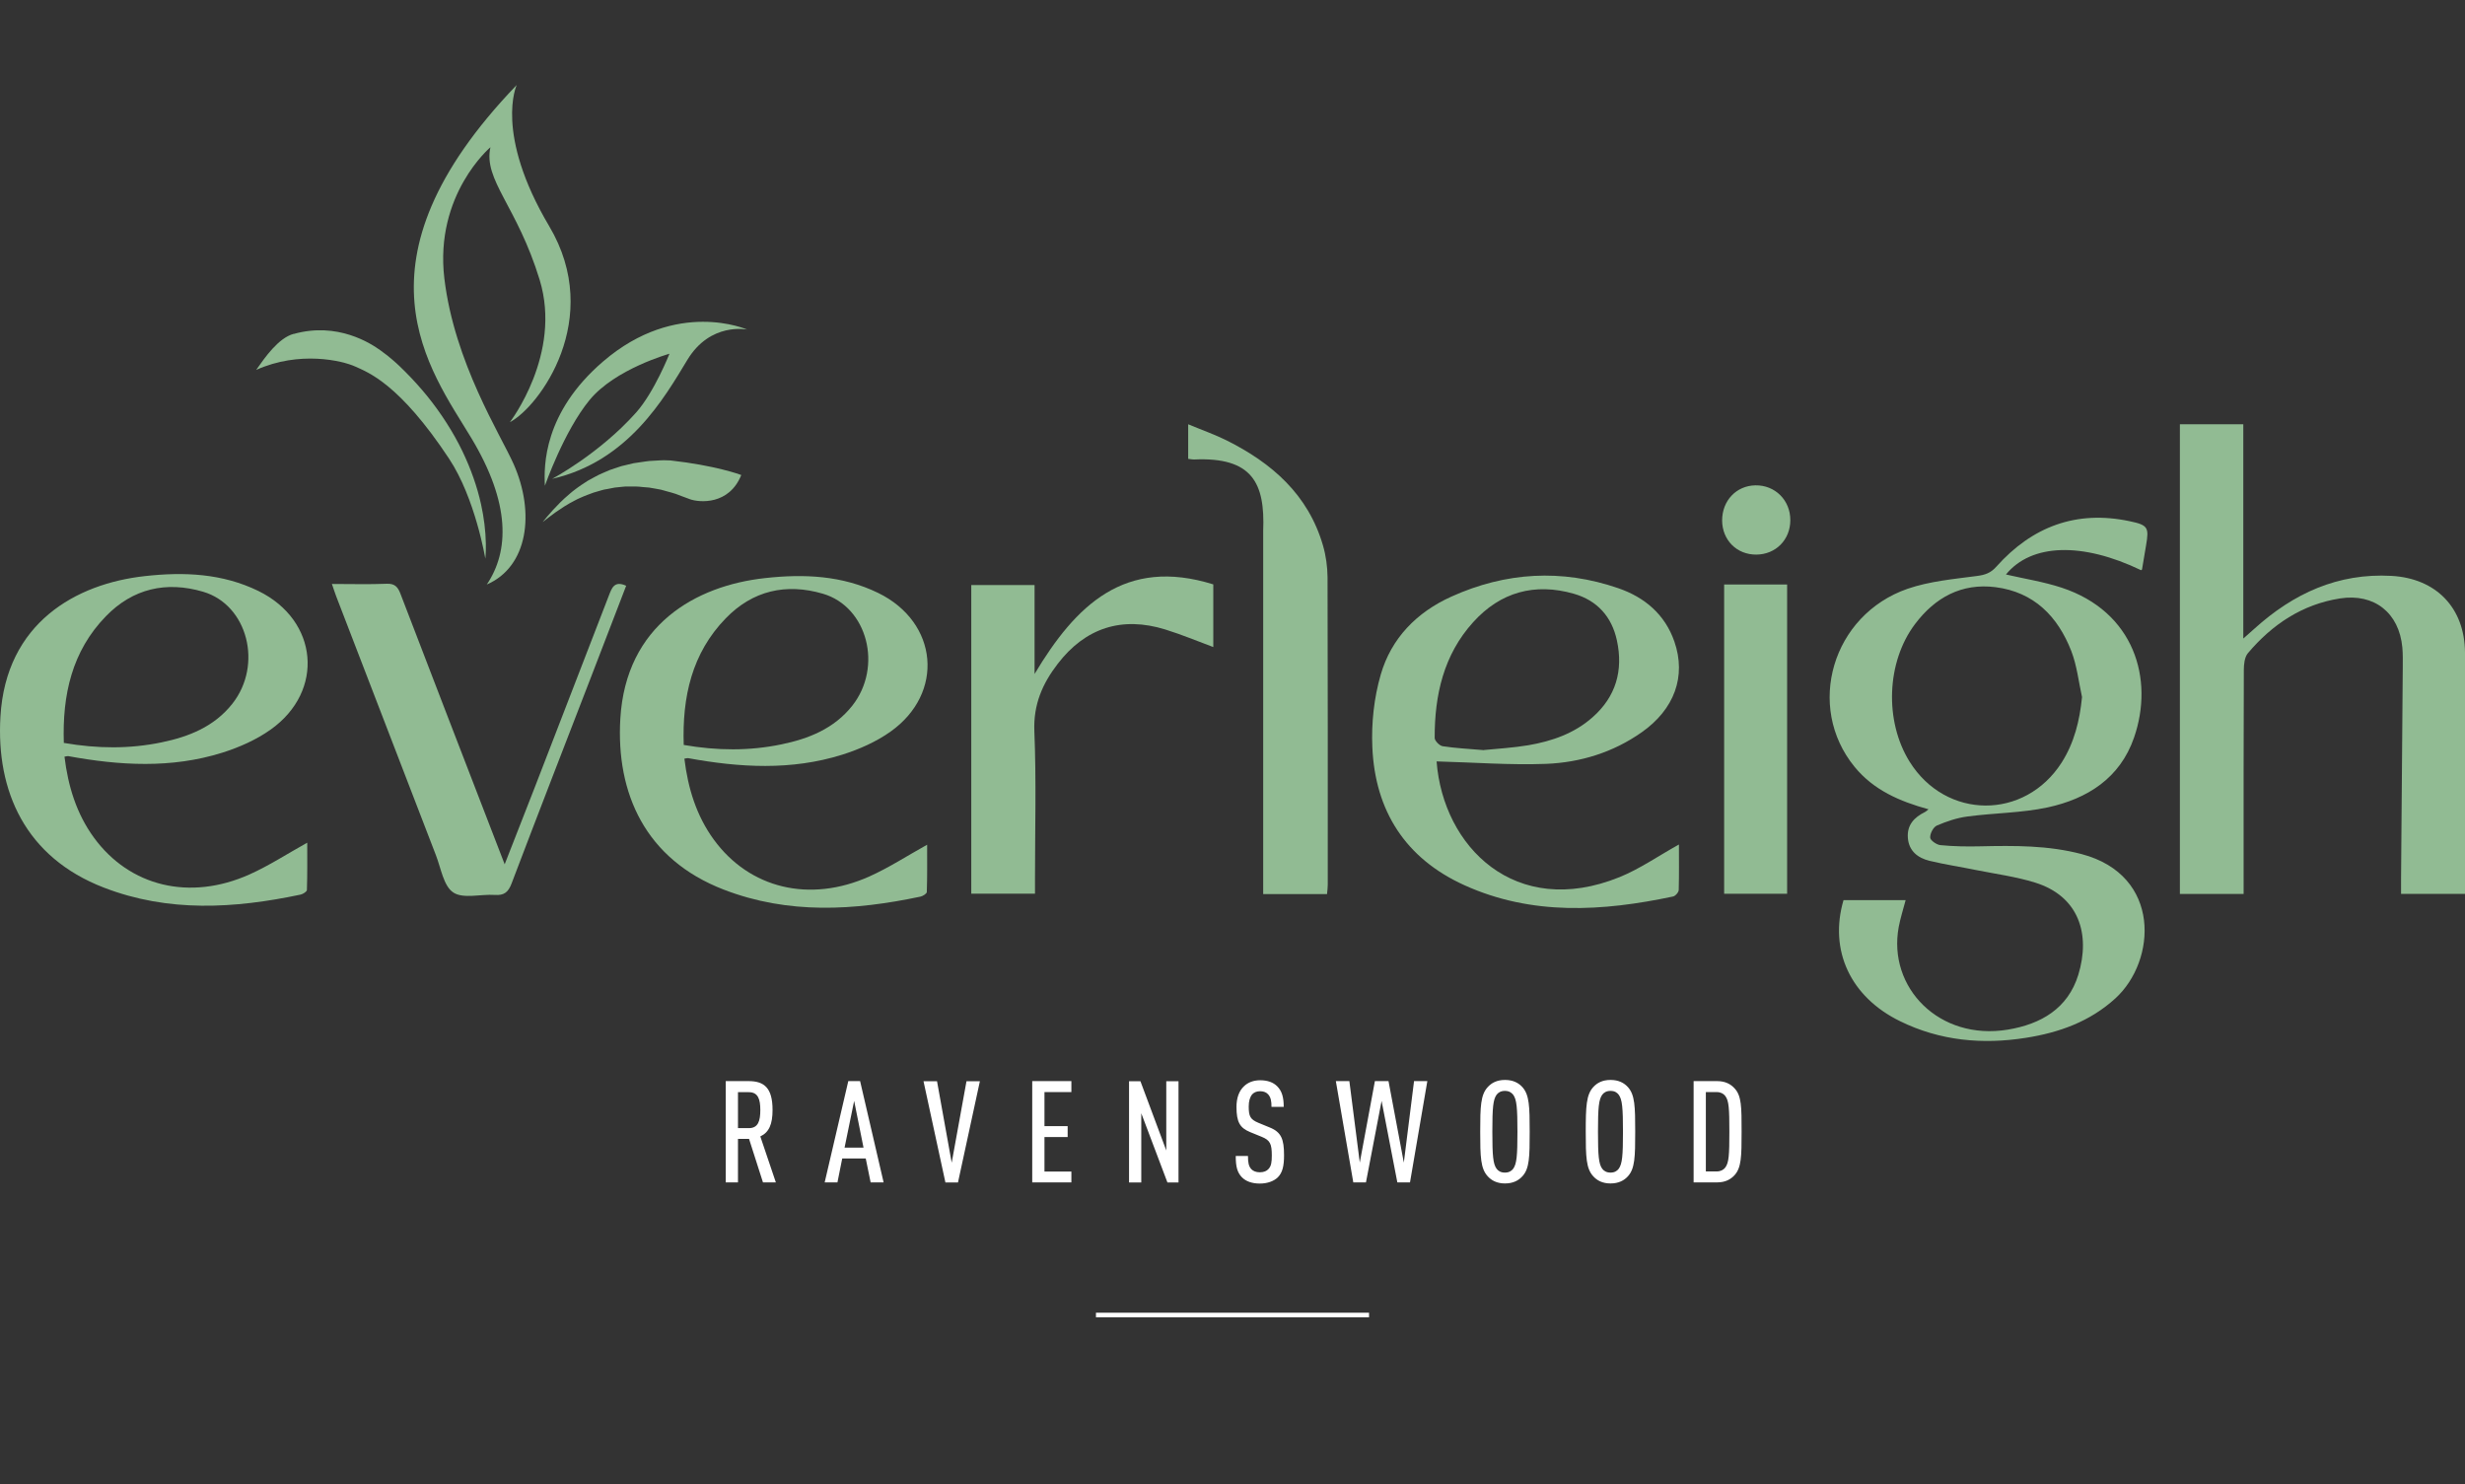
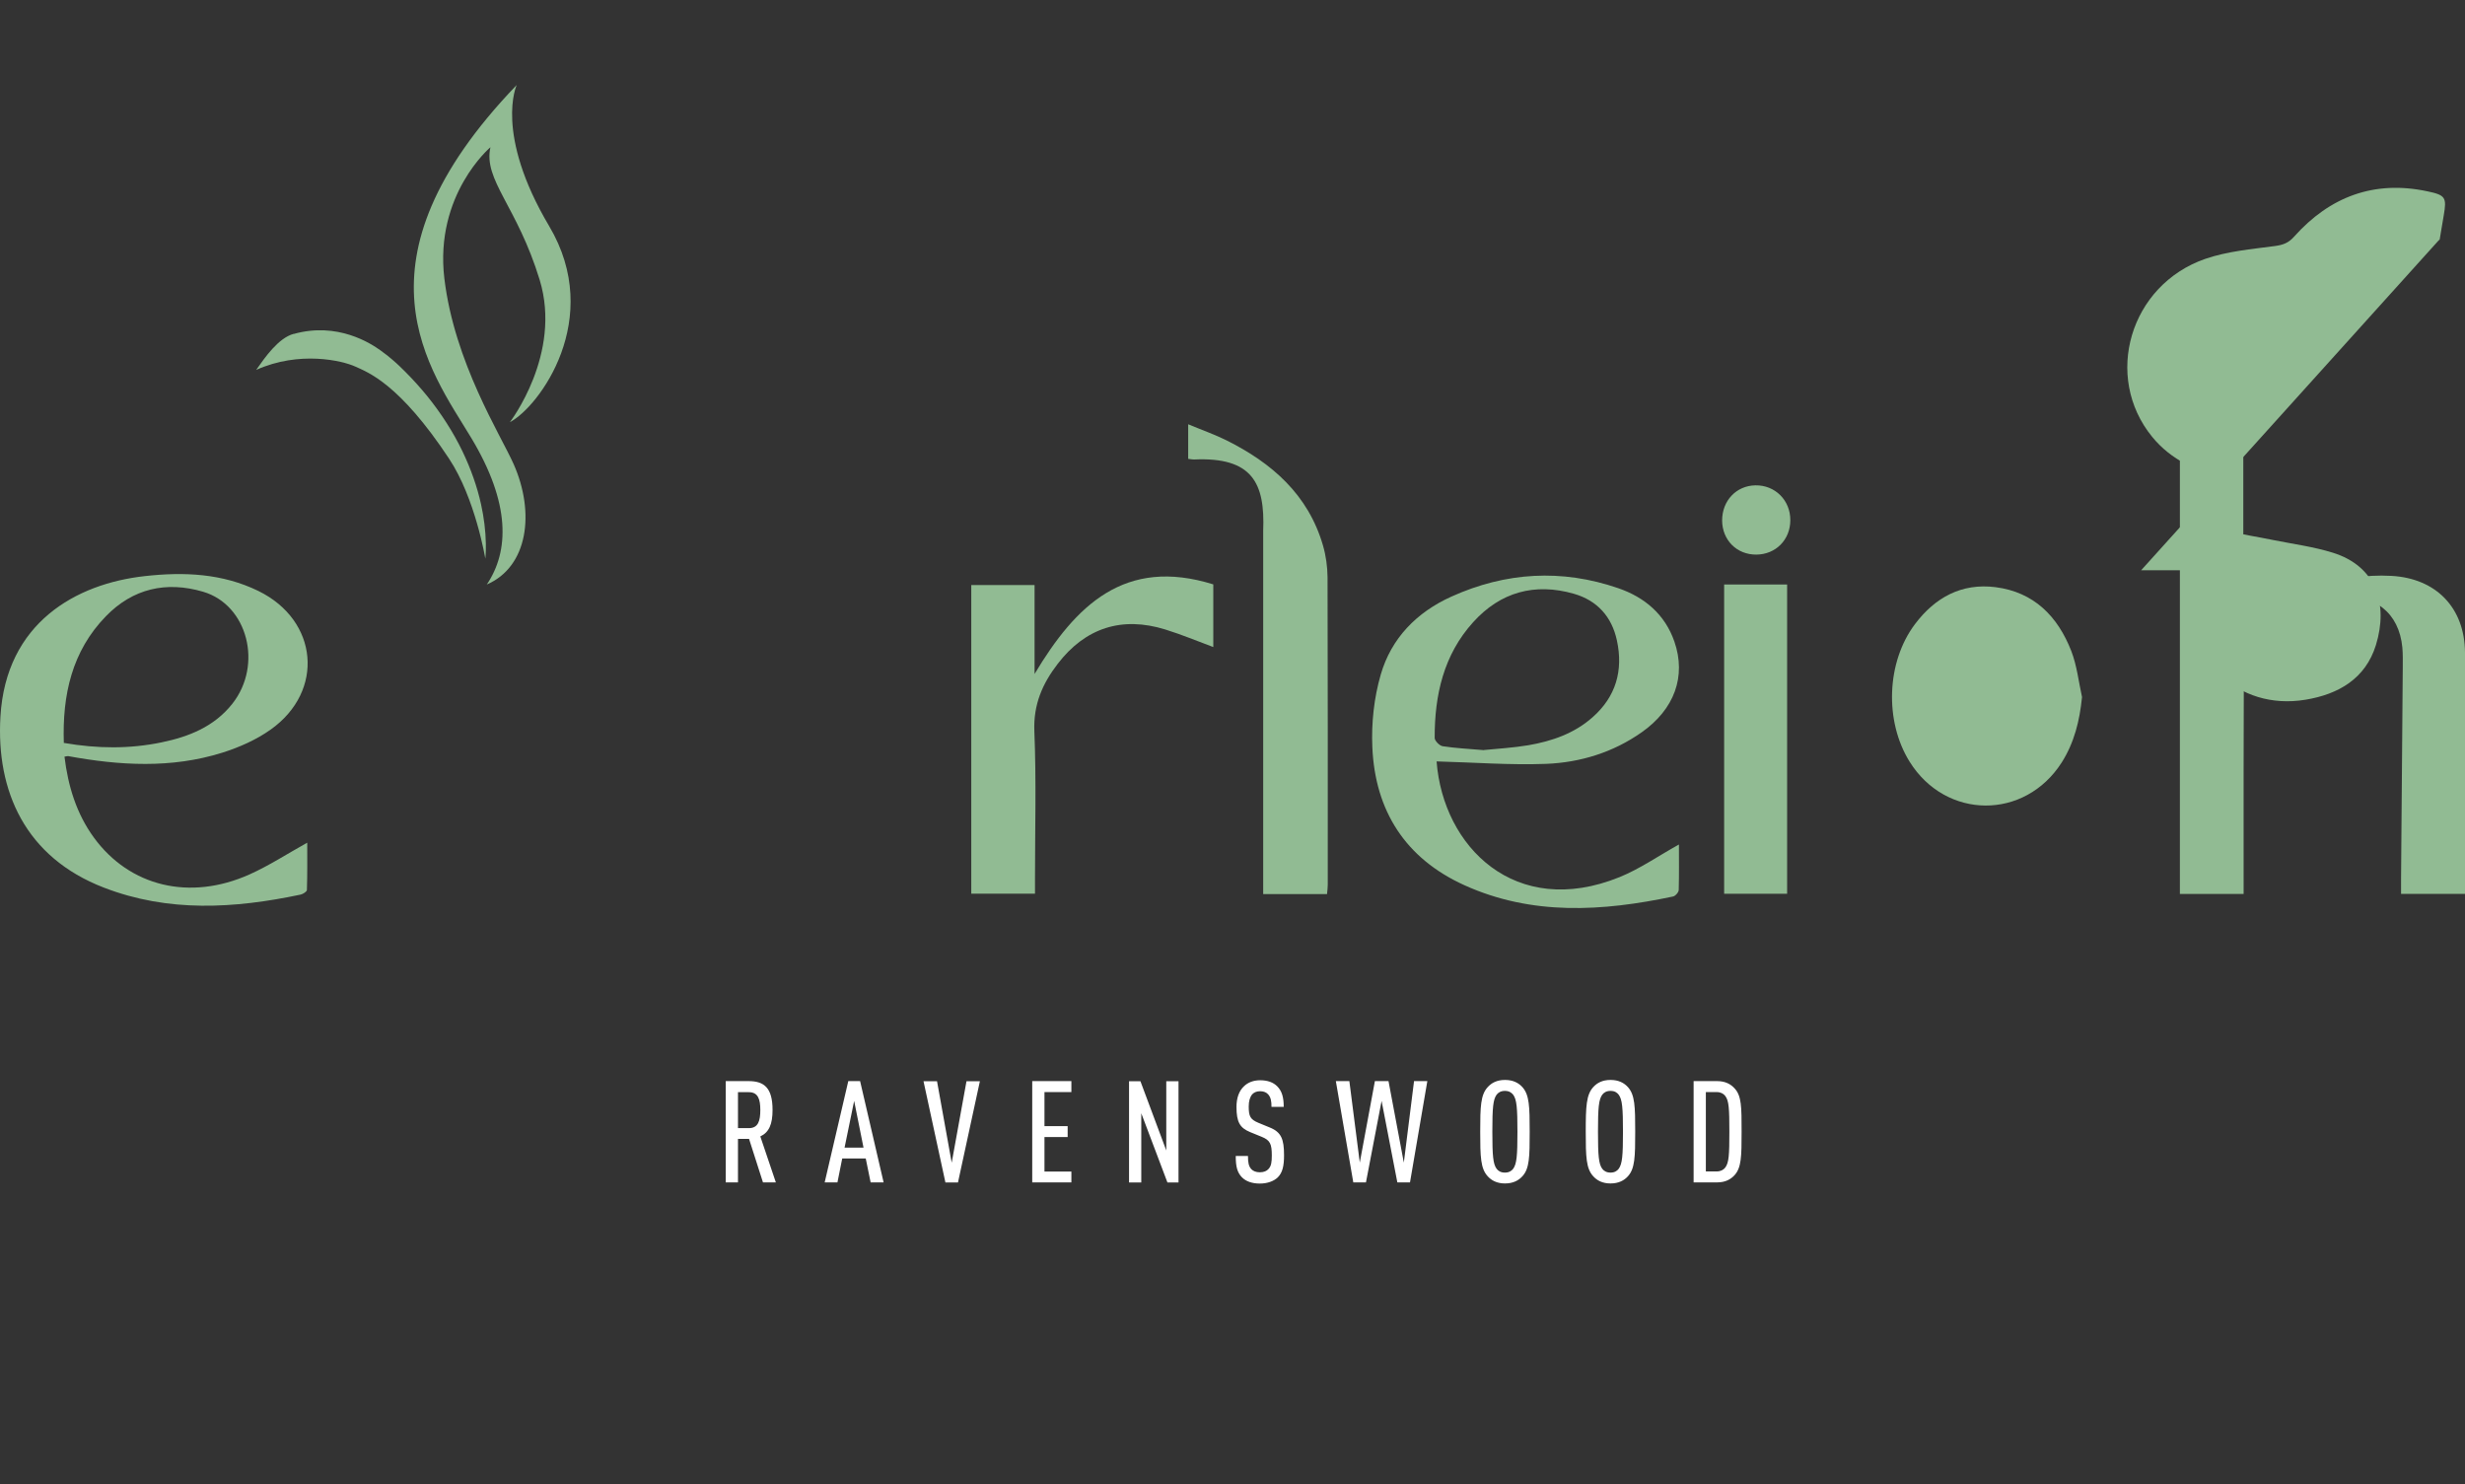
<svg xmlns="http://www.w3.org/2000/svg" id="Layer_2" data-name="Layer 2" viewBox="0 0 231.71 139.52">
  <rect x="0" y="0" width="231.71" height="139.52" fill="#333333" stroke="none" />
  <defs>
    <style>
      .cls-1 {
        fill: none;
      }

      .cls-2 {
        fill: #fff;
      }

      .cls-3 {
        fill: #91bb93;
      }
    </style>
  </defs>
  <g id="Layer_2-2" data-name="Layer 2">
    <rect class="cls-1" width="231.71" height="139.52" />
    <g id="Layer_1-2" data-name="Layer 1-2">
      <g>
        <path class="cls-2" d="m162.56,106.38c0,2.18-.04,2.91-.39,3.37-.16.21-.43.36-.8.36h-1.02v-7.46h1.02c.37,0,.64.15.8.36.35.45.39,1.19.39,3.37m1.15,0c0-2.34,0-3.38-.67-4.09-.36-.39-.87-.67-1.63-.67h-2.21v9.52h2.21c.76,0,1.27-.28,1.63-.67.65-.71.67-1.75.67-4.09m-11.15,0c0,2.26-.07,3.02-.4,3.48-.16.21-.4.36-.77.36s-.62-.15-.78-.36c-.33-.45-.4-1.22-.4-3.48s.07-3.02.4-3.48c.16-.21.4-.36.78-.36s.61.15.77.36c.33.45.4,1.22.4,3.48m1.15,0c0-2.38-.03-3.46-.68-4.19-.36-.4-.88-.68-1.64-.68s-1.27.28-1.63.68c-.65.72-.7,1.81-.7,4.19s.04,3.46.7,4.18c.36.4.87.68,1.63.68s1.28-.28,1.64-.68c.65-.72.68-1.81.68-4.18m-11.07,0c0,2.26-.07,3.02-.4,3.48-.16.21-.4.36-.78.36s-.62-.15-.78-.36c-.33-.45-.4-1.22-.4-3.48s.07-3.02.4-3.48c.16-.21.4-.36.78-.36s.61.15.78.36c.33.45.4,1.22.4,3.48m1.15,0c0-2.38-.03-3.46-.68-4.19-.36-.4-.88-.68-1.64-.68s-1.27.28-1.63.68c-.66.72-.7,1.81-.7,4.19s.04,3.46.7,4.18c.36.4.87.68,1.63.68s1.28-.28,1.64-.68c.66-.72.68-1.81.68-4.18m-9.61-4.76h-1.26l-.96,7.66-1.44-7.66h-1.28l-1.42,7.66-.98-7.66h-1.27l1.64,9.52h1.19l1.47-7.66,1.48,7.66h1.19l1.63-9.52h0Zm-13.48,6.97c0-1.5-.25-2.17-1.34-2.61l-1.07-.44c-.76-.32-.91-.6-.91-1.54,0-.49.11-.88.33-1.14.16-.17.4-.29.74-.29.36,0,.61.12.78.32.24.3.29.64.29,1.15h1.15c0-.87-.15-1.48-.63-1.95-.36-.35-.88-.55-1.58-.55-.63,0-1.14.2-1.51.55-.48.44-.72,1.12-.72,1.95,0,1.44.32,1.98,1.3,2.38l1.08.44c.78.32.94.66.94,1.75,0,.63-.05.99-.31,1.27-.17.19-.43.31-.82.31-.36,0-.63-.12-.79-.29-.25-.27-.32-.61-.32-1.24h-1.15c0,1.02.15,1.56.59,2.01.37.37.94.58,1.67.58s1.32-.23,1.69-.58c.45-.45.59-1.08.59-2.07m-9.92,2.55v-9.52h-1.15v6.51l-2.43-6.51h-1.07v9.52h1.15v-6.51l2.46,6.51s1.04,0,1.04,0Zm-10.07,0v-1.03h-2.53v-3.24h2.18v-1.03h-2.18v-3.2h2.53v-1.03h-3.68v9.52h3.68Zm-8.6-9.52h-1.26l-1.39,7.66-1.38-7.66h-1.27l2.06,9.52h1.18l2.06-9.52Zm-10.94,6.24h-1.78l.9-4.39.88,4.39Zm1.89,3.27l-2.21-9.52h-1.11l-2.22,9.52h1.2l.45-2.25h2.21l.46,2.25h1.22Zm-11.59-6.8c0,1.02-.2,1.7-1.08,1.7h-1.02v-3.38h1.02c.88,0,1.08.68,1.08,1.68m1.46,6.8l-1.46-4.32c.83-.39,1.15-1.16,1.15-2.49,0-2.09-.8-2.71-2.25-2.71h-2.15v9.52h1.15v-4.09h1.04l1.31,4.09h1.21Z" />
-         <rect class="cls-2" x="103.02" y="123.39" width="25.67" height=".43" />
        <g>
-           <path class="cls-3" d="m195.71,65.52c-.32-1.45-.48-2.96-1.01-4.33-1.27-3.25-3.5-5.54-7.13-6-3.18-.4-5.67.97-7.55,3.46-2.7,3.57-2.89,9.13-.52,12.94,3.41,5.47,10.83,5.51,14.3.08,1.18-1.86,1.69-3.92,1.91-6.15m5.56-11.92c-5.55-2.67-10.33-2.51-12.71.4,1.74.4,3.53.68,5.24,1.24,6.81,2.25,8.71,8.58,6.8,14.09-1.32,3.82-4.39,5.75-8.11,6.56-2.47.53-5.05.52-7.57.86-.98.13-1.95.46-2.86.85-.33.15-.65.76-.62,1.14.02.26.61.67.97.7,1.24.12,2.5.14,3.75.11,3.19-.07,6.36-.1,9.51.73,7.54,1.99,7.04,10.04,3.18,13.56-2.4,2.19-5.29,3.22-8.41,3.71-4.09.65-8.08.28-11.83-1.56-4.67-2.28-6.7-6.66-5.32-11.38h5.84c-.22.84-.49,1.67-.65,2.52-1.06,5.7,3.82,10.72,10.26,9.65,3.09-.51,5.64-1.97,6.62-5.15,1.17-3.83.05-7.39-4.06-8.67-1.8-.56-3.7-.81-5.55-1.18-1.46-.3-2.94-.52-4.39-.87-1.08-.27-1.92-.91-2.02-2.14-.1-1.23.6-1.95,1.62-2.45.1-.05.18-.14.32-.25-2.7-.74-5.16-1.8-6.95-3.99-4.63-5.66-2.11-14.28,4.99-16.74,2.07-.71,4.33-.91,6.51-1.2.77-.1,1.3-.28,1.83-.88,3.36-3.76,7.51-5.33,12.52-4.27,1.73.36,1.84.58,1.55,2.27-.13.75-.25,1.5-.38,2.26,0,.03-.06.05-.09.08" />
+           <path class="cls-3" d="m195.71,65.52c-.32-1.45-.48-2.96-1.01-4.33-1.27-3.25-3.5-5.54-7.13-6-3.18-.4-5.67.97-7.55,3.46-2.7,3.57-2.89,9.13-.52,12.94,3.41,5.47,10.83,5.51,14.3.08,1.18-1.86,1.69-3.92,1.91-6.15m5.56-11.92h5.84c-.22.84-.49,1.67-.65,2.52-1.06,5.7,3.82,10.72,10.26,9.65,3.09-.51,5.64-1.97,6.62-5.15,1.17-3.83.05-7.39-4.06-8.67-1.8-.56-3.7-.81-5.55-1.18-1.46-.3-2.94-.52-4.39-.87-1.08-.27-1.92-.91-2.02-2.14-.1-1.23.6-1.95,1.62-2.45.1-.05.18-.14.32-.25-2.7-.74-5.16-1.8-6.95-3.99-4.63-5.66-2.11-14.28,4.99-16.74,2.07-.71,4.33-.91,6.51-1.2.77-.1,1.3-.28,1.83-.88,3.36-3.76,7.51-5.33,12.52-4.27,1.73.36,1.84.58,1.55,2.27-.13.75-.25,1.5-.38,2.26,0,.03-.06.05-.09.08" />
          <path class="cls-3" d="m204.91,39.88h5.96c0,3.68,0,16.19,0,20.14.5-.44.78-.69,1.05-.93,3.65-3.3,7.84-5.24,12.87-4.96,4.22.23,6.9,3.02,6.92,7.22.03,7.25,0,14.5,0,21.74v.93h-6.01v-1.42c.05-6.6.11-13.2.16-19.8,0-.65.02-1.3-.04-1.94-.3-3.25-2.63-5.11-5.86-4.61-3.56.56-6.38,2.45-8.66,5.15-.31.37-.38,1.04-.38,1.57-.03,6.52-.02,13.04-.02,19.56v1.5h-5.99c0-11.75,0-32.36,0-44.14" />
          <path class="cls-3" d="m139.48,70.5c1.3-.13,2.75-.21,4.18-.45,2.21-.38,4.31-1.1,6.03-2.62,2.21-1.94,2.91-4.41,2.3-7.23-.48-2.23-1.85-3.76-4.05-4.39-3.68-1.05-6.9-.16-9.46,2.67-2.78,3.07-3.63,6.85-3.62,10.88,0,.27.45.73.74.78,1.23.19,2.48.25,3.88.37m-4.44,1.06c.61,8.02,7.39,14.84,17.19,10.88,1.92-.78,3.66-2,5.59-3.07,0,1.4.02,2.83-.02,4.27,0,.22-.32.58-.54.62-6.63,1.4-13.25,1.82-19.62-1.07-5.53-2.51-8.39-6.99-8.64-12.98-.1-2.26.16-4.64.79-6.81.99-3.42,3.38-5.86,6.64-7.33,5.11-2.31,10.38-2.62,15.69-.79,2.47.85,4.38,2.45,5.27,5.01,1.14,3.28,0,6.38-3.08,8.54-2.69,1.89-5.76,2.83-8.97,2.96-3.41.13-6.83-.14-10.29-.23" />
-           <path class="cls-3" d="m64.26,70.02c3.17.55,6.18.57,9.18-.05,2.58-.53,4.96-1.48,6.67-3.63,2.89-3.66,1.44-9.3-2.75-10.53-3.47-1.02-6.61-.3-9.14,2.31-3.19,3.28-4.1,7.39-3.95,11.9m.06,1.28c.34,2.8,1.13,5.37,2.76,7.61,3.36,4.61,9.02,5.99,14.64,3.47,1.83-.82,3.53-1.93,5.42-2.98,0,1.44.02,2.94-.03,4.44,0,.16-.37.39-.6.44-6.22,1.31-12.41,1.69-18.49-.66-7.38-2.85-10.13-9.06-9.72-16.06.52-8.83,7.11-12.51,13.59-13.22,3.68-.41,7.28-.25,10.66,1.4,5.64,2.76,6.25,9.41,1.15,13.03-1.35.96-2.96,1.67-4.55,2.17-4.78,1.5-9.64,1.21-14.49.32-.07,0-.15.02-.33.05" />
          <path class="cls-3" d="m6,69.83c3.17.55,6.18.57,9.18-.05,2.58-.53,4.96-1.48,6.66-3.63,2.89-3.66,1.44-9.3-2.75-10.53-3.47-1.02-6.61-.3-9.14,2.31-3.19,3.28-4.1,7.39-3.95,11.9m.06,1.28c.34,2.8,1.13,5.37,2.76,7.61,3.36,4.61,9.02,5.99,14.64,3.47,1.83-.82,3.53-1.93,5.42-2.98,0,1.44.02,2.94-.03,4.44,0,.16-.37.39-.6.44-6.22,1.31-12.41,1.69-18.49-.66C2.38,80.58-.37,74.37.04,67.37c.51-8.83,7.11-12.51,13.59-13.22,3.68-.41,7.28-.25,10.66,1.4,5.64,2.76,6.25,9.41,1.15,13.03-1.35.96-2.96,1.67-4.55,2.17-4.78,1.5-9.64,1.21-14.49.32-.07,0-.15.02-.33.05" />
          <path class="cls-3" d="m124.73,84.04h-5.99v-34.15c.18-4.48-1.01-6.95-6.51-6.7-.15,0-.31-.03-.54-.06v-3.25c1.27.53,2.47.95,3.6,1.51,4.27,2.13,7.68,5.1,9.07,9.88.28.96.42,1.99.43,2.99.03,9.64.02,19.27.02,28.91,0,.27-.04.55-.07.88" />
          <path class="cls-3" d="m114.05,54.93v5.89c-1.51-.56-2.99-1.18-4.51-1.65-4.09-1.27-7.52-.15-10.11,3.22-1.44,1.87-2.3,3.83-2.2,6.34.19,4.61.06,9.23.06,13.85v1.42h-5.99v-29.01h5.95v8.36c3.85-6.44,8.48-11.02,16.8-8.42" />
-           <path class="cls-3" d="m31.21,54.89c1.83,0,3.49.05,5.15-.02.78-.03,1.05.33,1.29.96,2.86,7.46,5.74,14.92,8.62,22.38.36.93.72,1.85,1.17,3.03,1.01-2.58,1.93-4.93,2.85-7.29,2.32-5.99,4.63-11.98,6.94-17.96.27-.69.5-1.45,1.63-.93-1.11,2.88-2.21,5.76-3.33,8.65-2.49,6.44-4.99,12.88-7.44,19.33-.31.82-.7,1.14-1.57,1.08-1.33-.09-2.97.39-3.91-.23-.92-.61-1.16-2.29-1.64-3.52-3.13-8.1-6.24-16.2-9.36-24.3-.13-.33-.23-.67-.41-1.18" />
          <rect class="cls-3" x="162.07" y="54.94" width="5.92" height="29.07" />
          <path class="cls-3" d="m161.88,48.92c0-1.86,1.33-3.27,3.13-3.3,1.85-.03,3.29,1.4,3.28,3.28,0,1.83-1.37,3.22-3.2,3.23s-3.2-1.36-3.21-3.21" />
          <path class="cls-3" d="m27.61,31.39c4.14-1.16,7.27.91,8.15,1.54.16.11.33.24.48.36l.15.11c.18.14.33.27.47.39l.41.36.28.26c.22.21.4.38.55.54.74.74,1.44,1.52,2.09,2.32,1.29,1.6,2.43,3.38,3.28,5.15.78,1.62,1.39,3.34,1.75,4.99.27,1.22.43,2.5.45,3.7,0,.48,0,.83-.02,1.04l-.03.36s-.94-5.68-3.41-9.4c-4.67-7.06-7.62-8.11-8.8-8.65-1.24-.57-5.27-1.51-9.33.31.83-1.18,2.08-2.99,3.52-3.39" />
-           <path class="cls-3" d="m51.05,49.04s.19-.15.53-.41c.17-.13.38-.28.62-.46.24-.17.52-.35.82-.55.15-.09.31-.19.48-.29.17-.1.35-.18.52-.28.18-.1.37-.19.56-.27.2-.08.39-.18.6-.25.21-.08.41-.15.62-.23.21-.07.43-.13.65-.19l.33-.09.34-.06c.22-.04.44-.09.67-.13.23-.02.45-.05.67-.07.11,0,.22-.03.33-.03h.33c.22,0,.44,0,.65,0,.22,0,.43.03.64.05s.41.03.61.05c.2.03.39.07.58.1.19.03.37.06.54.1.17.05.34.09.5.14.32.09.61.16.87.25.26.1.48.18.66.25.36.13.57.21.57.21l.1.04c.91.33,3.7.56,4.84-2.27-.12-.05-2.45-.9-6.65-1.37-.2,0-.41-.02-.62-.02-.22,0-.44.02-.67.03s-.46.02-.7.04-.48.07-.73.1c-.25.04-.5.07-.75.11-.25.06-.5.12-.75.18-.13.03-.25.06-.38.09-.12.03-.25.08-.37.12-.25.08-.49.17-.74.25-.24.1-.48.21-.72.31l-.35.16c-.11.06-.22.12-.34.18-.22.12-.44.24-.66.36-.21.13-.41.27-.61.4-.2.12-.38.28-.57.41-.18.14-.36.27-.52.42-.16.14-.32.27-.47.41s-.29.27-.42.4c-.26.26-.5.51-.7.73s-.37.42-.51.58c-.27.33-.43.52-.43.52" />
          <path class="cls-3" d="m45.76,54.94c2.11-3.13,2.25-7.62-1.47-13.79-3.85-6.39-11.79-16.44,4.28-33.16,0,0-2.13,4.53,3.05,13.26,5.19,8.73-.96,17.01-3.69,18.43,0,0,4.93-6.4,2.8-13.37-2.13-6.97-5.31-9.37-4.63-12.47,0,0-5.27,4.44-4.33,12.34.95,7.9,5.28,14.67,6.51,17.44,2.03,4.57,1.36,9.66-2.54,11.33" />
-           <path class="cls-3" d="m51.22,45.65c-.1-1.85-.14-6.86,5.48-11.68,6.92-5.94,13.54-2.99,13.54-2.99,0,0-3.46-.74-5.63,2.85-2.17,3.58-5.55,9.54-12.71,11.18,0,0,4.44-2.35,7.9-6.24,1.71-1.92,3.13-5.52,3.13-5.52,0,0-5.1,1.42-7.51,4.35s-4.2,8.06-4.2,8.06" />
        </g>
      </g>
    </g>
  </g>
</svg>